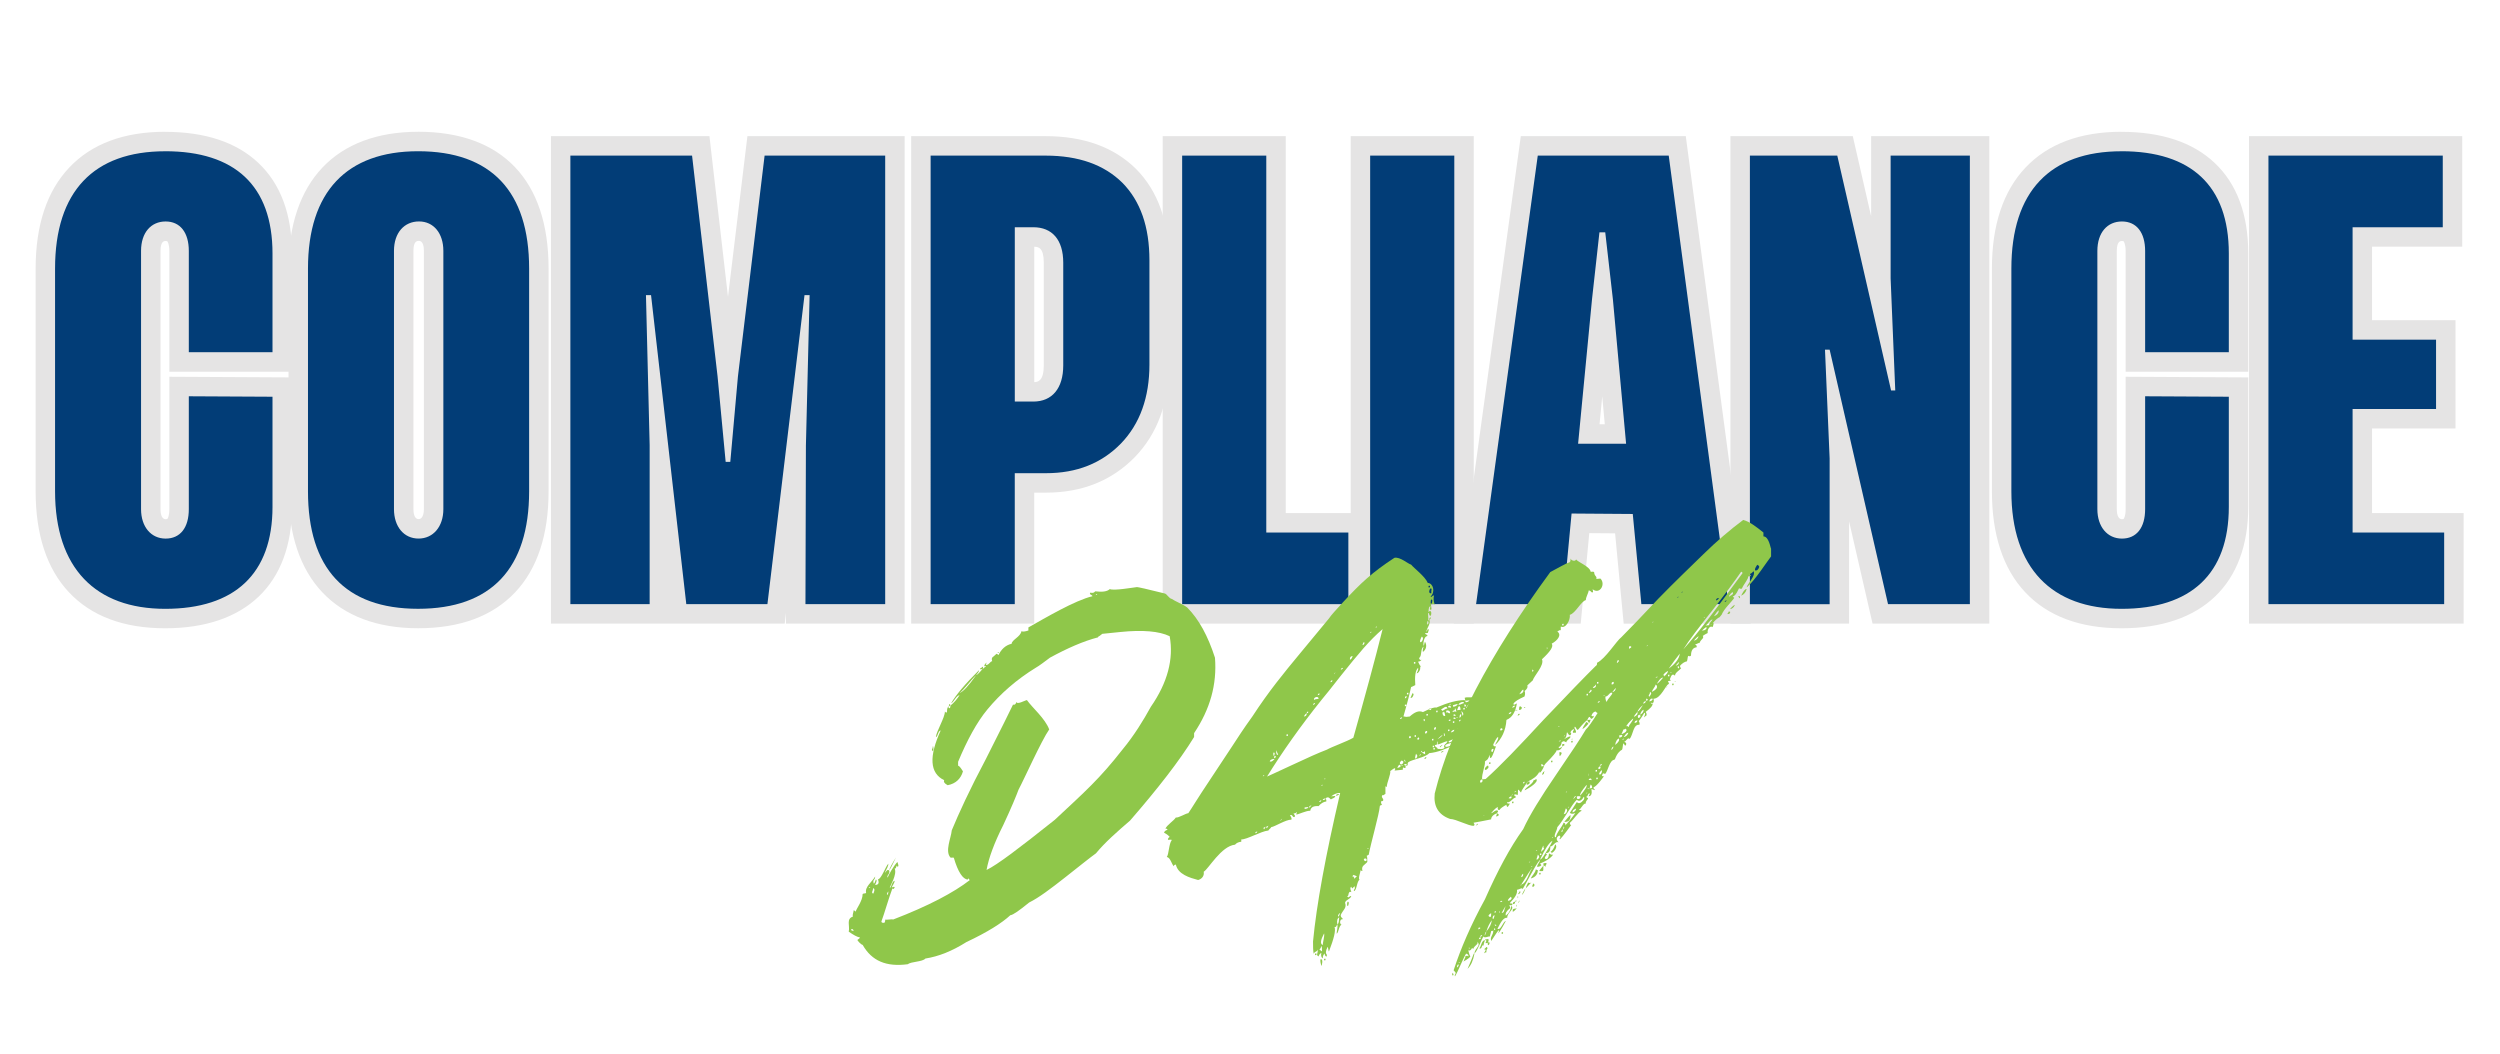
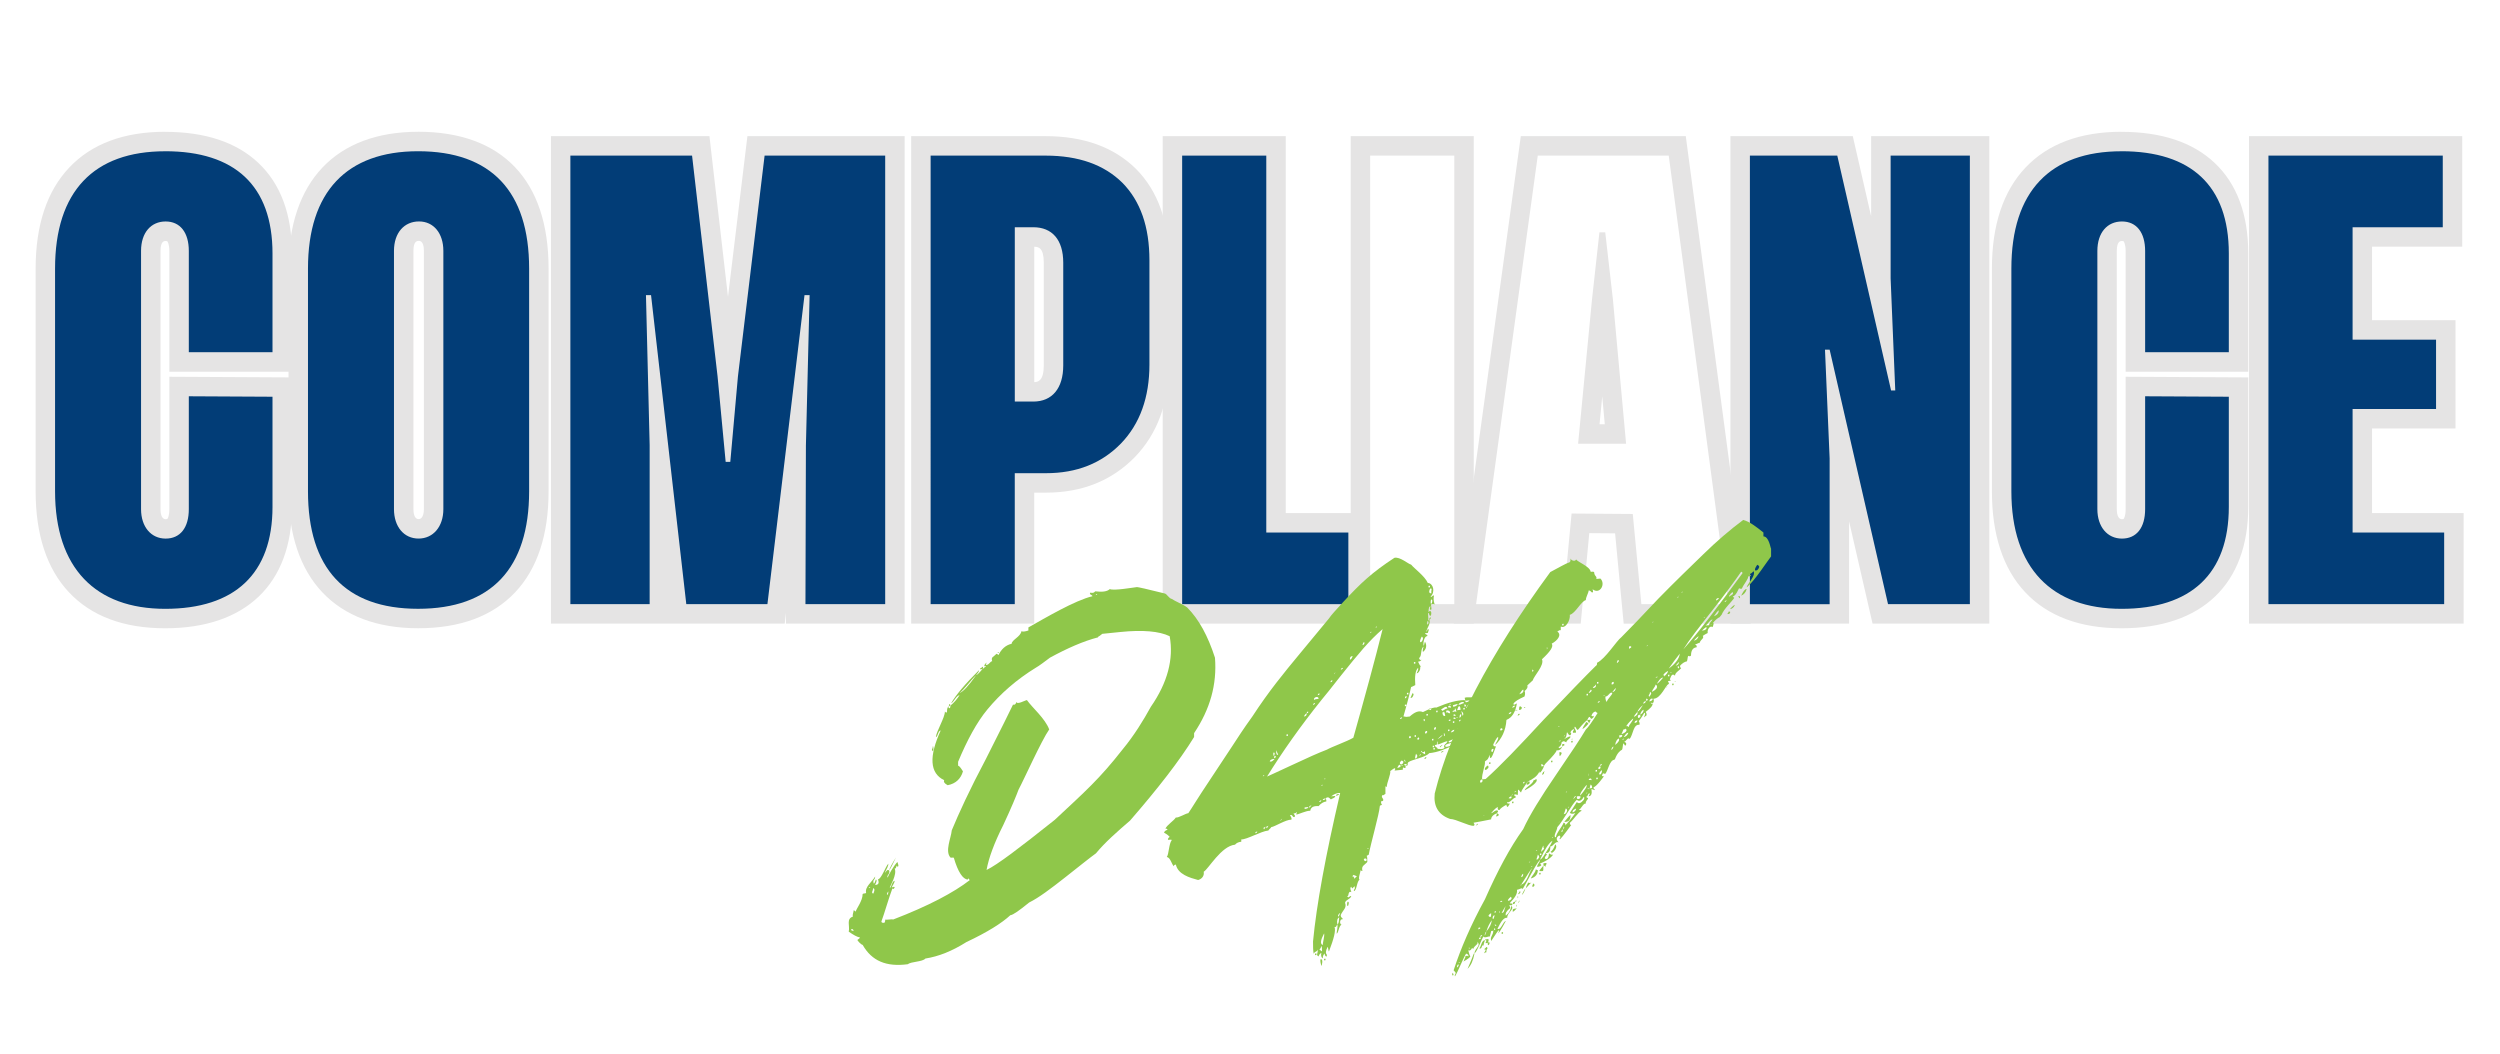
<svg xmlns="http://www.w3.org/2000/svg" id="Camada_1" data-name="Camada 1" viewBox="0 0 770.99 325.16">
  <defs>
    <style>
      .cls-1 {
        fill: #e5e4e4;
      }

      .cls-2 {
        fill: #8fc74a;
      }

      .cls-3 {
        fill: #023d77;
      }
    </style>
  </defs>
  <g>
    <g>
      <path class="cls-3" d="M50.94,190.75c-23.83,0-36.96-13.94-36.96-39.24v-68.7c0-25.26,13.12-39.17,36.96-39.17s36.1,12.26,36.1,34.53v33.45h-31.81v-34.24c0-2.77-.72-6.08-4.15-6.08-4.13,0-4.58,4.25-4.58,6.08v79.64c0,2.94,1.2,6.08,4.58,6.08,2.75,0,4.15-2.05,4.15-6.08v-37.83l31.81.18v36.94c0,22.22-12.82,34.45-36.1,34.45Z" />
      <path class="cls-1" d="M50.94,46.64c21.45,0,33.1,10.58,33.1,31.53v30.45h-25.81v-31.24c0-5.65-2.65-9.08-7.15-9.08s-7.58,3.43-7.58,9.08v79.64c0,5.43,3.07,9.08,7.58,9.08s7.15-3.36,7.15-9.08v-34.81l25.81.14v33.96c0,20.66-11.65,31.45-33.1,31.45s-33.96-12.51-33.96-36.24v-68.7c0-23.81,11.94-36.17,33.96-36.17M50.94,40.64c-12.71,0-22.67,3.71-29.59,11.04-6.88,7.27-10.36,17.75-10.36,31.14v68.7c0,13.38,3.45,23.86,10.26,31.12,6.91,7.38,16.9,11.12,29.69,11.12,24.85,0,39.1-13.65,39.1-37.45v-39.92l-5.97-.03-25.81-.14-6.03-.03v40.85c0,2.07-.5,2.9-.64,3.01,0,0,0,0,0,0,0,0-.14.07-.51.07-1.42,0-1.58-2.15-1.58-3.08v-79.64c0-3.08,1.19-3.08,1.58-3.08.31,0,.46.05.49.07.13.1.66.94.66,3.01v37.24h37.81v-36.45c0-12.08-3.5-21.5-10.4-27.99-6.73-6.33-16.38-9.54-28.7-9.54h0Z" />
    </g>
    <g>
      <path class="cls-3" d="M128.94,190.75c-23.83,0-36.96-13.94-36.96-39.24v-68.7c0-25.26,13.12-39.17,36.96-39.17s37.24,13.55,37.24,39.17v68.7c0,25.31-13.23,39.24-37.24,39.24ZM129.22,71.3c-4.26,0-4.72,4.25-4.72,6.08v79.64c0,2.94,1.2,6.08,4.58,6.08,2.82,0,4.65-2.39,4.65-6.08v-79.64c0-2.94-1.18-6.08-4.51-6.08Z" />
      <path class="cls-1" d="M128.94,46.64c22.52,0,34.24,12.37,34.24,36.17v68.7c0,23.81-11.72,36.24-34.24,36.24s-33.96-12.51-33.96-36.24v-68.7c0-23.66,11.94-36.17,33.96-36.17M129.08,166.09c4.5,0,7.65-3.65,7.65-9.08v-79.64c0-5.43-3-9.08-7.51-9.08s-7.72,3.43-7.72,9.08v79.64c0,5.43,3.07,9.08,7.58,9.08M128.94,40.64c-25.39,0-39.96,15.37-39.96,42.17v68.7c0,26.85,14.56,42.24,39.96,42.24,12.92,0,22.99-3.73,29.93-11.08,6.84-7.25,10.31-17.73,10.31-31.17v-68.7c0-27.2-14.29-42.17-40.24-42.17h0ZM129.08,160.09c-1.42,0-1.58-2.15-1.58-3.08v-79.64c0-3.08,1.16-3.08,1.72-3.08,1.31,0,1.51,1.93,1.51,3.08v79.64c0,.72-.12,3.08-1.65,3.08h0Z" />
    </g>
    <g>
      <polygon class="cls-3" points="245.39 189.32 245.54 137.63 239.33 189.32 208.98 189.32 203.36 140.05 203.36 189.32 172.91 189.32 172.91 44.99 216.11 44.99 224.28 115.71 224.45 117.49 224.61 115.78 233.16 44.99 275.99 44.99 275.99 189.32 245.39 189.32" />
      <path class="cls-1" d="M272.99,47.99v138.33h-24.59l.14-48.9,1.14-46.4h-1.57l-11.44,95.29h-25.02l-10.87-95.29h-1.57l1.14,46.25v49.04h-24.45V47.99h37.53l7.86,68.06,2.5,26.38h1.43l2.36-26.38,8.22-68.06h37.17M278.99,41.99h-48.49l-.64,5.28-5.35,44.27-5.11-44.24-.61-5.31h-48.88v150.33h72.09l.39-3.28v3.28s6.01,0,6.01,0h30.59V41.99h0Z" />
    </g>
    <g>
      <path class="cls-3" d="M284.01,189.32V44.99h38.46c10.9,0,19.57,3.11,25.77,9.23,6.15,6.23,9.26,15,9.26,26.08v32.1c0,10.93-3.24,19.83-9.63,26.46-6.53,6.68-15.02,10.07-25.25,10.07h-6.65v40.39h-31.95ZM318.68,120.84c4.13,0,6.22-2.74,6.22-8.15v-31.67c0-7.94-4.68-7.94-6.22-7.94h-2.72v47.76h2.72Z" />
      <path class="cls-1" d="M322.46,47.99c10.15,0,18.02,2.79,23.66,8.36,5.58,5.65,8.36,13.58,8.36,23.95v32.1c0,10.15-2.93,18.3-8.79,24.38-5.93,6.08-13.58,9.15-23.09,9.15h-9.65v40.39h-25.95V47.99h35.46M312.96,123.84h5.72c5.79,0,9.22-4.07,9.22-11.15v-31.67c0-7.08-3.43-10.94-9.22-10.94h-5.72v53.76M322.46,41.99h-41.46v150.33h37.95v-40.39h3.65c11.07,0,20.28-3.69,27.38-10.96,6.98-7.23,10.5-16.83,10.5-28.57v-32.1c0-11.9-3.4-21.38-10.09-28.16l-.03-.03-.03-.03c-6.78-6.7-16.16-10.09-27.88-10.09h0ZM318.96,117.84v-41.75c1.32.02,2.94.33,2.94,4.94v31.67c0,4.75-1.78,5.12-2.94,5.15h0Z" />
    </g>
    <g>
      <polygon class="cls-3" points="361.57 189.32 361.57 44.99 393.52 44.99 393.52 161.23 418.83 161.23 418.83 189.32 361.57 189.32" />
      <path class="cls-1" d="M390.52,47.99v116.24h25.31v22.09h-51.26V47.99h25.95M396.52,41.99h-37.95v150.33h63.26v-34.09h-25.31V41.99h0Z" />
    </g>
    <g>
-       <rect class="cls-3" x="419.55" y="44.99" width="31.95" height="144.33" />
      <path class="cls-1" d="M448.5,47.99v138.33h-25.95V47.99h25.95M454.5,41.99h-37.95v150.33h37.95V41.99h0Z" />
    </g>
    <g>
-       <path class="cls-3" d="M503.47,189.32l-2.65-27.83-13.42-.1-2.64,27.93h-32.98l19.84-144.33h45.63l19.24,144.33h-33.03ZM498.19,133.85l-3.77-41.26-.23-2.04-.23,2.1-3.97,41.21h8.21Z" />
      <path class="cls-1" d="M514.63,47.99l18.44,138.33h-26.88l-2.65-27.81-18.87-.14-2.64,27.95h-26.81l19.02-138.33h40.39M486.68,136.85h14.8l-4.07-44.54-2.36-20.66h-1.79l-2.29,20.66-4.29,44.54M519.89,41.99h-50.88l-.71,5.18-19.02,138.33-.94,6.82h39.15l.51-5.43,2.13-22.47,7.96.06,2.13,22.42.52,5.43h39.19l-.91-6.79-18.44-138.33-.69-5.21h0ZM493.29,130.85l.83-8.62.79,8.62h-1.62Z" />
    </g>
    <g>
      <polygon class="cls-3" points="579.87 189.32 566.88 132.72 567.25 141.36 567.25 189.32 536.66 189.32 536.66 44.99 569 44.99 580.42 94.86 580.05 85.88 580.05 44.99 610.5 44.99 610.5 189.32 579.87 189.32" />
      <path class="cls-1" d="M607.5,47.99v138.33h-25.24l-18.01-78.49h-1.43l1.43,33.53v44.97h-24.59V47.99h26.95l16.59,72.42h1.29l-1.43-34.53v-37.89h24.45M613.5,41.99h-36.45v24.72l-4.59-20.06-1.07-4.66h-37.73v150.33h36.59v-31.53l6.17,26.87,1.07,4.66h36.01V41.99h0Z" />
    </g>
    <g>
      <path class="cls-3" d="M654.26,190.75c-23.83,0-36.96-13.94-36.96-39.24v-68.7c0-25.26,13.12-39.17,36.96-39.17s36.1,12.26,36.1,34.53v33.45h-31.81v-34.24c0-2.77-.72-6.08-4.15-6.08-4.13,0-4.58,4.25-4.58,6.08v79.64c0,2.94,1.2,6.08,4.58,6.08,2.75,0,4.15-2.05,4.15-6.08v-37.83l31.81.18v36.94c0,22.22-12.82,34.45-36.1,34.45Z" />
      <path class="cls-1" d="M654.26,46.64c21.45,0,33.1,10.58,33.1,31.53v30.45h-25.81v-31.24c0-5.65-2.64-9.08-7.15-9.08s-7.58,3.43-7.58,9.08v79.64c0,5.43,3.07,9.08,7.58,9.08s7.15-3.36,7.15-9.08v-34.81l25.81.14v33.96c0,20.66-11.65,31.45-33.1,31.45s-33.96-12.51-33.96-36.24v-68.7c0-23.81,11.94-36.17,33.96-36.17M654.26,40.64c-12.71,0-22.67,3.71-29.6,11.04-6.88,7.27-10.36,17.75-10.36,31.14v68.7c0,13.38,3.45,23.86,10.26,31.12,6.91,7.38,16.9,11.12,29.69,11.12,24.85,0,39.1-13.65,39.1-37.45v-39.92l-5.97-.03-25.81-.14-6.03-.03v40.85c0,2.07-.5,2.9-.64,3.01,0,0,0,0,0,0,0,0-.14.07-.51.07-1.42,0-1.58-2.15-1.58-3.08v-79.64c0-3.08,1.19-3.08,1.58-3.08.31,0,.46.05.49.07.13.1.66.94.66,3.01v37.24h37.81v-36.45c0-12.08-3.5-21.5-10.4-27.99-6.73-6.33-16.38-9.54-28.7-9.54h0Z" />
    </g>
    <g>
      <polygon class="cls-3" points="696.58 189.32 696.58 44.99 756.34 44.99 756.34 73.08 728.53 73.08 728.53 101.76 754.27 101.76 754.27 129.13 728.53 129.13 728.53 161.23 756.77 161.23 756.77 189.32 696.58 189.32" />
      <path class="cls-1" d="M753.34,47.99v22.09h-27.81v34.67h25.74v21.38h-25.74v38.1h28.24v22.09h-54.19V47.99h53.76M759.34,41.99h-65.76v150.33h66.19v-34.09h-28.24v-26.1h25.74v-33.38h-25.74v-22.67h27.81v-34.09h0Z" />
    </g>
  </g>
  <g>
    <path class="cls-2" d="M273.96,269.68c-.21.26-.43.76-.21.97.21-.74,1.93-3.76,3.01-4.82.21.69.43,1.15.21,1.41-.43.04-.64-.17-.43-.43-.21.02,0,1.19-.64,1.02.86,1.81-1.5,5.62-1.5,5.86.43.43.64-1.97,1.5-2.05,0,.71-.86,1.75-.86,1.99l.43-.04c.21-.26.43-.04.43.19-.43.52-.64.54-.64.07-1.07,2.72-2.58,8.11-3.44,10.33,0,.24.21.45.64.41.64.17.43-1,.64-1.02.21.21,1.72-.17,2.36,0,10.95-4.21,18.68-8.32,23.62-12.15l-.21-.22q-.21-.22-.21-.45,0,.24-.21.5c-1.5-.08-3.01-2.31-4.29-6.69-.21-.22-.86.09-1.07-.13-1.72-1.96.21-5.97.43-8.36,2.15-5.21,5.58-12.69,10.52-21.99,4.72-9.28,7.51-15.03,8.37-16.78.43.2.86-.09,1.07-.82.21.93,2.58-.5,3.22-.57,1.72,2.44,5.58,5.61,6.87,9.05-2.36,3.33-7.94,15.79-9.45,18.55-.64,1.73-2.15,5.45-4.72,10.94-2.79,5.51-4.51,10.21-5.15,13.84,3.22-1.52,10.09-6.73,21.04-15.46,9.45-8.81,13.74-12.57,20.83-21.61,3.65-4.41,6.44-8.98,8.8-13.26,5.15-7.42,7.08-14.75,5.8-21.75-3.22-1.57-8.37-2-15.24-1.3l-5.58.57c-.21.26-.43.28-.64.54-.43.28-.64.3-.64.54-4.51,1.17-9.45,3.34-14.81,6.26-1.07.82-3.65,2.75-4.29,3.05-6.01,3.7-10.95,8.01-15.03,12.94-3.22,3.89-6.23,9.43-9.02,16.13v1.19c.64.17,1.29,1.53,1.5,1.75-.64,2.21-2.15,3.79-4.72,4.28-1.07-.6-1.29-1.06-1.07-1.55-4.51-2.16-4.72-7.36-1.07-15.34-.86.09-.86,1.99-1.5,2.05.21-1.92,2.79-5.99,2.79-7.89l.21.22q.21.22.43-.04c0-1.19.21-1.69.64-1.73-.21.26-.21.5,0,.47.21.22.43-.04.43-.76,1.07-.82,1.93-1.86,2.79-3.14-.86-.15-1.93,2.34-2.58,2.4,1.5-2.53,4.29-5.9,8.59-10.15,0,.71-.86,1.28-.86,1.51-1.5,1.34-3.65,4.41-5.15,5.52,1.07-.35,2.79-2.19,5.15-5.52.21-.02.86-.56,1.93-1.86.21-.02.86-.8,1.07-.82,0-.24-.43-.19-.43.04-.21-.22,0-.71.64-1.25q0,.24-.21.5v.24c.86.15,1.29-1.08,1.93-1.15-.43-1.38.43-1.23,1.29-2.27q.21-.02.43.19l.21.21c.86-1.75,2.15-3.07,4.08-3.5,0-1.19,2.79-2.19,3.01-3.87.43.19,1.07.13,2.15-.22v-.95c5.15-2.9,14.38-8.36,19.75-9.62,0-.24-.21-.21-.43-.43-.43-.19-.43-.43-.21-.69.64.17,1.07.13,1.5-.39,2.15.26,3.65.1,4.51-.7,1.07.6,7.3-.5,8.37-.61.21-.02,3.22.62,8.59,1.98.64.17,1.29,1.53,2.15,1.68.86.63,3.65,1.77,4.72,2.61,3.65,3.67,6.44,8.85,8.59,15.53.64,8.26-1.5,15.84-6.44,23.24v1.19c-4.51,7.35-11.16,15.88-19.75,25.78-4.08,3.51-7.73,6.73-10.52,10.1-1.93,1.39-4.94,3.83-9.45,7.38-4.51,3.55-8.16,6.3-11.16,7.79-3.01,2.45-4.94,3.83-5.8,3.92-2.58,2.4-7.08,5.24-13.53,8.27-4.51,2.84-8.59,4.44-12.67,5.09-.86,1.04-4.51.93-5.37,1.74-6.66.91-11.16-1-13.96-5.95-.64-.17-1.29-1.06-1.5-1.27-.21-.22,0-.48.21-.5.21-.26.43-.28.43-.52-.86-.15-1.93-.75-3.44-1.79.43-1.71-.86-3.96,1.29-4.65-.21-.69.21-1.21.21-1.92q.21-.02.43.19l.21.22c.21-.97,2.15-3.31,2.15-5.45.21-.26.86-.09,1.07-.35-.43-1.86,1.72-3.27,2.79-5.04,0,1.19-.86.8-.43,2.18.21-.02.43-.52.64-1.25.64.17-.21,1.45-.21,1.69,1.07-.11,1.29-.61.86-1.75,1.07-.11,2.36-4.04,3.22-4.85,0,.71-.43,1.47-1.07,2.72.21.22.64-1.25,1.29-.61.21.45,0,.95-.21,1.21ZM263.22,287.17c0-.48-.21-.69-.64-.65-.21.26,0,.48.21.45l.43.19ZM267.94,273.86c.21-.02.43-.04.43-.28-.21.02-.43.04-.43.28ZM269.23,273.96c0,.24,0,.48-.21.97-.21.26,0,.48.21.69.21-.02.86-1.75,0-1.67ZM273.53,275.9c.21.22.43-.28.43-1-.21.26-.43.52-.43,1ZM276.32,264.44c-1.07,2.25-1.72,3.5-2.15,4.02.21-.74.86-1.99,2.15-4.02ZM287.7,231.67c-.21-.22-.43-.43-.21-.69.21-.5.21-.73.21-.97.21.22.21,1.41,0,1.66ZM292.63,217.85c0-.24,0-.48.21-.74.21-.02.21.22.21.45-.21.02-.21.26-.43.28ZM302.94,206.34l-.64.07c-.21-.21,0-.24.43-.52q.21-.26.43-.28v.48l-.21.26ZM308.09,201.06c0,.24-.21.26-.43.28,0-.24.21-.26.43-.28ZM337.94,183.52c.21-.02.43-.04.43-.28-.21.02-.43.04-.43.28Z" />
    <path class="cls-2" d="M440.77,191.12c.64,1.12-.86,2.7-.86,3.65q.21-.02.21-.26l.21-.5c.64-.07,0,.95,0,1.19l-.86.09c0,.24.21.22.43.43.21-.02.43.2.21.45-.86.09-1.29,2.03-1.07,2.96.21-.02.21-.97.43-1.23.64,1.12.43,2.33-.64,3.16-.21-.69.21-1.45.21-1.69-1.07.82-.43,2.66-1.29,3.46-.21.26,0,.48.21.69l.43-.04c-.21.26-.43.52-1.07.58.43.91.64,1.36.86,1.34-.21.26-.21.5-.21.97-.21.73-.64,1.25-1.07,1.3,0-.24.64-1.02.43-1.71-.86.8-1.07,2.72-.86,5.32-.64.3-1.07.58-1.29.61-.21.97-.86,3.89-2.36,9.04l.86.15,1.07-.11c1.5-1.34,2.79-1.95,4.08-1.37,2.36-1.19,3.65-1.56,4.08-1.37,3.65-1.56,6.44-2.32,8.8-2.32q0,.24.21.21c0,.24,0,.48.21.45.64-.07.86-.33,1.07-.58l-1.29.13c0-.24-.21-.69-.21-.93.86-.33,1.72.06,2.79-.28.21.69-.64.3-.64,1.02,1.07-.11,2.36-.48,3.87-.87,0-.24-.21-.69-.21-.93.86.15,1.07,1.79.43,2.1-2.58-.93-4.51-.25-5.8,2.02.21.22.43.19.64-.3.21-.26.43-.52.64-.54v.71c.21-.02.21-1.21.86-1.04v.24q-.21.26-.21.5c1.07-.11,6.44-2.08,7.08-1.2-.64.3-3.43.59-4.29,1.39,0,.71.64-.07.86-.09,0,.71-.21,1.21-.86,1.99.21.22.86-.09,2.15-.46q-.21-.22-.21-.45c0-.24-.21-.45-.43-.43,0-.71,1.29.11,1.29-.84.21.69-1.07,3.44.43,3.28v-.24c0-.24,0-.47.64-.54,0,.24.21.45.43.43,0-.24-.21-.45-.43-.43,0-.24.21-.26.64-.3,0-.24-.21-.93,0-1.19.64.65,1.07.84,1.07.13.21-.02.43.19.43.91.86-.09,2.36-.72,3.01-.54-.64.78-3.22,1.04-3.87,2.06q0-.24.21-.26l.21-.5c-.86.09-4.29,1.63-5.15,1.71v.95c3.65-.85,5.58-1.28,5.8-1.07,1.07-.11,1.29-1.32,2.36-.95-.86,1.28-5.58,1.52-6.44,3.27-1.29.13-3.22,1.28-4.08.42-.21.26-.21.5-.43.76s-.21.5-.43.52c-1.5.15-4.08.89-7.3,2.41,0,.95,1.07-.11,1.72-.17-.21.97-2.79.76-2.79,1.71.21.69,2.15-.46,3.01-.54-2.79,1.47-5.37,2.45-7.94,2.71-1.07,1.3-5.37,1.97-6.44,2.79q-.21.26-.21.5.21.69-.64.54c0-.24.43-.28.43-.52l-.86.09c0,.24.21.45.43.43v.71c-.43.04-.64.07-.64-.17-.21.02-.21.26-.21.74l-2.58.26.21-.26v-.48c-.64.07-1.29.85-1.5.87.21.93-1.07,3.67-1.07,4.86l-.21.02-.21-.21v2.38l-.43.28q-.21.26-.43.04c-.64.78.21.93.21,1.64l-.21.26-.43.04c-.21.74.21.93.21,1.17-.21.02-.43.04-.64.3-.21,2.64-2.79,11.46-3.44,15.09l-.21.02q-.21.26-.43.28c.21.22.21.93.21,1.88-.86,1.04-1.93,1.15-1.5,2.77l-.21.02q-.21-.22-.43-.19c.21.22-.86,2.7-.21,2.88-.86.32-.86,3.18-1.72,3.5-.21-.22,0-.48.21-.74v-.71c-.21.02-.43.28-.64.54q-.21.26-.43-.43c-.64.3,0,1.43,0,1.66-.43-.19-.64-.17-.86.56,0,.48-.21.73-.43.76.21.22.43.43.64.17.21-.26.43-.28.64-.3-.21.97-1.72,1.13-1.93,2.1.64,1.6-.64,2.21-1.29,3.7-.21.74.64,1.12.64,1.36-1.07-.13-1.07,1.54-.43,1.71-.86.33-.86,2.46-1.5,2.77,0-.95.43-1.94.21-2.87.64-.3.43-1.95.64-2.21-.64.3-.86,1.04-.64,2.21-.21.02-.21.97-.86.8.43,1.14-.21,3.59-1.72,7.54-.21.02-.21-1.41-.43-1.38-.64,1.25-.64,1.97-.21,2.4,0,.71-.21.74-.64.07v-.47c-.43.28-.64.78-.64,1.49-.43-.19-.64-.89-.43-1.62-.21.02-.64.3-.86,1.04-.86-.39-.21-.93-.21-2.12-.21.73-1.07.58-1.29,1.32-.21-.93-.21-2.59-.21-3.78,1.07-11.28,3.87-26.54,8.37-45.78-.64-.17-1.72.18-2.79,1l1.29-.13c0,.71-1.29.84-1.29,1.08-.21.02-.64-.88-1.29-.58-.64.07,0,.95-.21,1.21-.86.09-1.72.65-2.36,1.43-1.5-.08-2.36.24-2.58,1.45-1.07-.13-3.44,1.06-4.29,1.15v-.24q.21-.26.21-.5c-.21.02-.43.52-1.07.35,0,.24.86.86.21,1.17-.64.07-.43-.91-1.29-.58,0,.24.64.65.43,1.38-1.72-.06-5.15,2.19-6.23,2.3,0,.24-.86.8-.86,1.04-2.36.24-6.66,2.82-8.37,2.75v.71c-.86.09-1.5.39-1.93.91-4.29.44-8.16,7.49-9.66,8.35.21,1.17-.43,2.18-1.72,2.55-2.58-.69-6.23-1.74-6.87-4.77-.43.04-.64.3-.64.54-.64-.65-1.07-2.74-2.15-2.87.64-.78.64-4.11,1.5-5.15,0-.24-.21-.21-.64-.17l-.43.04c-.21-.22,0-.48.21-.73q.21-.02.21-.26c-.21-.21-.64-.65-1.72-1.25.21-.5.64-.78,1.07-.82,0-.24-.21-.45-.64-.41.64-1.25,2.58-2.4,3.22-3.42.86.15,3-1.26,3.86-1.34,1.07-1.54,3.01-4.82,6.44-9.93,3.22-4.84,5.58-8.41,7.08-10.71s3.44-5.34,6.23-9.19c5.15-7.89,9.66-13.35,14.6-19.32l9.02-10.9c.64-1.02,2.15-2.6,4.29-4.96,5.58-6.04,9.02-9.24,15.89-13.74,1.72-.41,4.29,1.94,5.15,2.09.86,1.1,4.29,3.6,5.15,5.66,1.72.06,2.36,2.85.86,4.19q.21.22.43-.04c.21-.26.43-.28.64-.3-.21.74-.21,1.69.21,2.83-.21-.22-.43-.19-1.07-.13-.21.26.21,1.4,0,1.66-.64.3-.43-.67-.21-.93-.43-.19-.64.54-.64,1.73.43-.52.64-.54.86.15,0,.24,0,.71-.21.97-.21.02-.43-.19-.43-.43s0-.24-.21-.45c-.43.04.21,1.64-.21,2.4q.21-.02.21-.26l.21-.02ZM387.74,256.43c-.43.04-.64.3-.64.54.43-.04.64-.3.64-.54ZM389.46,239.38c.21-.02.43-.04.43-.28-.21.02-.43.04-.43.28ZM389.68,255.28c0,.24,0,.48.21.45.21-.26.21-.5.43-.76l-.64.3ZM390.53,254.96c0,.24,0,.48.21.45.21-.26.21-.5.43-.76l-.64.3ZM417.37,227.5c3.65-12.97,6.66-23.97,9.02-33.49-4.08,3.51-7.3,7.4-13.1,14.65-2.79,3.61-4.72,5.95-5.58,6.99-6.66,8.29-12.24,16.22-16.96,23.84.64-.3,3.43-1.54,7.94-3.66s7.94-3.66,10.52-4.64c1.5-.87,6.23-2.54,8.16-3.68ZM392.25,234.81c.43-.28.64-.54.86-.8-1.07.11-1.5.39-1.5.87l.64-.07ZM392.68,232.15c0,.71,0,.95.21.93.21-.26.43-1.23-.21-.93ZM393.11,233.78l.21-.02v-.24l.21-.26c-.21.02-.21-.22-.43-.19,0,.24-.21.26-.21.5l.21.22ZM393.54,231.35c0,1.19.21,1.64.64,1.36l-.64-1.36ZM395.47,252.32c0,.24-.64.54-.64.78.21-.02.43-.28.64-.78ZM396.76,226.98l.43-.04v-.48l-.43.04v.48ZM402.13,220.97c.64-.07.86-.33.86-1.04l.43-.04v-.48c-.21.02-.43.28-.43.52-.43.28-.64.54-.86,1.04ZM402.34,249.48c.86-.09,1.29-.37,1.07-.58l-1.07.11v.47ZM403.85,248.61q-.21.26,0,.48l.64-.78-.64.3ZM405.56,216.82c-.43.04-.64.3-.64.54.43-.04.64-.3.64-.54ZM406.64,215.52c0-1.19-1.93-.28-1.29.37,0-.24.43-.28,1.29-.37ZM405.56,294.08l.43-.04v.48l-.43.04v-.48ZM406.64,214.33c.21-.02.43-.28.21-.5-.21.02-.43.28-.64.78,0-.24.21-.26.43-.28ZM407.49,246.81c-.43.04-.64.3-.64.54.43-.04.64-.3.64-.54ZM407.71,293.39c0-.24,0-1.66-.21-1.64,0,.24-.43,1-.64,1.25.21-.26.64.41.86.39ZM407.49,297.92c-.21-.93-.43-1.62-.21-2.12.86-.09.43,1.86.21,2.12ZM408.35,287.85c-1.07,2.01-1.29,3.22-.43,3.61,0-.71.64-2.92.43-3.61ZM407.49,242.3c.21-.02.43-.04.43-.28-.21.02-.43.04-.43.28ZM408.78,246.21c-.64.07-.86.33-.86.56.64-.07,1.07-.35.86-.56ZM408.78,240.26c0-.24-.43-.19-.43.04l.43-.04ZM408.35,295.7l.43-.04v.47l-.43.04v-.47ZM410.93,209.85l-.43.04c0,.24-.21.26-.21.5.43-.04.64-.3.64-.54ZM411.36,207.91c.21-.02.43-.28.43-.76q0,.24-.21.5l-.21.26ZM412,245.4c0-.24.21-.5.86-.56.21.22-.21.5-.86.56ZM413.29,281.65c-.21-.22-1.07,1.06-.43.99l.43-.99ZM414.15,205.96c-.43.04-.64.3-.64.54.43-.04.64-.3.64-.54ZM415.87,279c0,.24-.21.5-.43.28,0-.71,0-.95.21-1.21.21-.02.43.19.21.93ZM417.16,202.32c-.64.07-.86.33-.86,1.04.21.22.64-.3.86-1.04ZM417.37,270.53q0-.24.21-.26c0,.47,0,.71.21.69,0-.24.64-.54.64-.78-.21.02-.43-.19-1.07-.37q0,.24-.21.26c0,.24,0,.48.21.45ZM420.16,198.93c.43-.04.64-.3.64-.78-.21-.21-.43.04-.43.28l-.21.5ZM420.81,265.43c.21.22.43.2.64-.07.21-.73-.86-.86-.86-.15l.21.21ZM422.09,261.73c0-.24-.43-.19-.43.04l.43-.04ZM422.52,195.12c.21-.02.43-.04.43-.28-.21.02-.43.04-.43.28ZM424.24,193.52c.21-.02.43-.04.43-.28-.21.02-.43.04-.43.28ZM431.97,236.24c-.21-.69-.64-.41-1.07.58.64-.07,1.07-.35,1.07-.58ZM432.83,234.96l-.21-.22q-.21-.22-.43-.19c0,.24-.64.3-.43,1,.43.43.86.15,1.07-.58ZM432.4,221.22c-.43.04-.64.3-.64.54.43-.04.64-.3.64-.54ZM432.18,236.22c.21-.02.43-.04.43-.28-.21.02-.43.04-.43.28ZM433.04,234.23c0,.48.21.69.43.67,0-.24-.21-.45-.43-.67ZM433.69,215.14q.21-.26,0-.48c-.21.02-.43.28-.43.76l.43-.28ZM433.26,217.8l.43-.04v-.48l-.43.04v.48ZM433.9,214.17l.43-.04v-.48l-.43.04v.48ZM434.55,227.65l.43-.04c.21-.26.21-.5-.21-.69q0,.24-.21.26v.48ZM435.62,213.76c.43.19.43.43,0,1.19-.21.26-.43.28-.64.3l.64-1.49ZM436.05,204.68l.43-.04v-.48l-.43.04v.48ZM436.26,227.24l.43-.04v-.48l-.43.04v.48ZM437.12,233.1c-.21-.22-.21-.45-.43-.67,0,.24-.43,1.23-.21,1.45.21.21.43-.04.64-.78ZM437.12,228.11l.43-.04c.21-.26.21-.5-.21-.69q0,.24-.21.26v.48ZM437.98,233.01l.21-.5c-.21.02-.43.28-.43.76q0-.24.21-.26ZM438.84,197.03c0-.48-.21-.69-.43-.67,0,.24-.64,1.02-.43,1.71.43-.04.64-.3.86-1.04ZM439.48,232.14c0-.24,0-.47-.21-.45,0,.24-.21.26-.64.3,0-.24-.21-.45-.43-.43,0,.24.43.67,1.29,1.06v-.48ZM439.48,222.16c0-.24-.21-.45-.43-.43,0,.48,0,.71.21.69q0-.24.21-.26ZM439.91,233.53c0,.24-.21.5-.64.54,0-.24.21-.26.21-.5l.43-.04ZM439.48,226.2l.43-.04q0-.24.21-.26v-.48l-.43.04q0,.24-.21.26v.47ZM439.91,220.69l.43-.04v-.47l-.43.04v.47ZM440.13,191.66c0,.71,0,.95.21.93.21-.26.43-1.23-.21-.93ZM440.56,181.16l.43-.04v-.48l-.43.04v.48ZM441.2,218.42l-.21.02c-.64.3.21.93.43.19l-.21-.22ZM441.42,182.26c.21-.74,0-.95-.43-.67-.43.99-.21,1.45.43,1.38v-.71ZM440.77,191.12c0-.48.21-.73.43-.76v.48q-.21.02-.21.26l-.21.02ZM441.63,185.81c.21-.74,0-.95-.21-.93-.21.26-.21.5-.21,1.21.21.22.43-.04.43-.28ZM441.63,228.36l.43-.04v-.48l-.43.04v.48ZM441.85,230.48l.43-.04v-.48l-.43.04v.48ZM442.06,231.17l.43-.04v-.48l-.43.04v.48ZM442.28,224.97q.21.22.43-.04c.21-.5.21-.74-.21-.69q0,.24-.21.26v.48ZM443.35,231.04c.21-.26,1.5.32,2.15-.46-.64-.89.86-1.28.86-1.99-.86.09-2.36.95-3,1.02,0-.71,0-.95-.21-.93v.71c0,.24-.21.5-.64.3,0,.95.86.62.86,1.34ZM442.92,219.67l.43-.04v-.48l-.43.04v.48ZM444.85,226.61c-1.07.82-1.5,1.34-1.5,1.34,1.07-.58,1.5-1.1,1.5-1.34ZM444.21,230.48q-.43-.19.21-.5.21-.26.43-.28c0,.24-.64.54-.64.78ZM444.42,218.81l.21.21.21.22c.86-.56,1.29-.85,1.5-.63,0-.71-.43-.91-1.5-.08l-.43.28ZM444.42,232.12c0-.24.21-.5.86-.56-.21.26-.64.54-.86.56ZM445.71,220.81c0-.24-.21-1.17-.43-1.38,0,.24-.21.26-.43.28,0,.71.21,1.17.86,1.1ZM445.28,226.09c0,.71,0,.95.21.93.21-.26,0-.95-.21-.93ZM446.57,219.78c.21.21.43.19.64.17,0-.71-.43-.91-1.07-.84-.21.26-.21.5,0,.71q.21-.26.43-.04ZM447.43,218.26c.21-.73-.86-.86-.86-.15.21-.02.64.17.86.15ZM446.57,225.48l.43-.04v-.47l-.43.04v.47ZM446.78,222.13q0,.24.21.22t.43-.28c0-.24-.64-.17-.64.07ZM447,217.35c.21-.02.43-.04.43-.28-.21.02-.43.04-.43.28ZM448.5,225.05c-.43.04-.86.33-1.07.82.64-.07,1.07-.35,1.07-.82ZM449.14,219.51c0-.24-.21-.93-.43-1.14,0,.71-.21.73-.43.76-.21.02-.43.28-.21.5.21-.26.64-.3,1.07-.11ZM448.29,217.94c.64-.07,1.07-.35,1.29-.84-.64.07-1.29.37-1.5.39,0,.24,0,.48.21.45ZM448.07,222.95l.43-.04v-.48l-.43.04v.48ZM448.29,220.79l.64-.07c0-.24-.21-.45-.64-.41v.48ZM448.29,221.74l.64-.07c0-.24-.21-.45-.64-.41v.48ZM454.3,227.78c-.86.56-2.58,1.21-5.15,1.71-.21-.69.21-.97.21-1.21.64-.3.43.91.64.89.21-.26.86-1.28,1.07-1.54.21.45.64.17,1.29-.61.21.22.21.45,0,.95l-.21.26c.64.17,1.07-.11,1.29-.84.21.22.64.41.86.39ZM449.57,221.37c0-.24-.43-.19-.43.04l.43-.04ZM450,224.42c0,.24-.86.09-.64.78.43-.04.64-.3.64-.78ZM450.43,218.91c0-.71-.21-1.17-.43-1.14-.21.02-.43.52-.64,1.25l1.07-.11ZM451.51,216.9c0-.95-1.72-.06-1.72.41.64.17,1.5-.63,1.72-.41ZM450.65,220.31c-.64-.17-.43.99-.64,1.02.43-.04.64-.3.64-1.02ZM450,222.04c0,.24,0,.48.21.45,0-.24.43-.28.43-.52l-.64.07ZM450.65,219.36c.21.21.21,1.64.86,1.58-.21-1.17-.64-1.6-.86-1.58ZM451.29,218.82l.43-.04v-.48l-.43.04v.48ZM451.72,217.11c-.21.73-.21.97.43.67,0-.24-.21-.45-.43-.67ZM452.37,224.41c.64.65,1.07.13.86-.8-.21.26-.64.78-.86.8ZM457.09,219.18c-.21-.69-.64-1.12-.86-1.34-.21.26-.64.3-1.29.37-1.5.39-2.36.95-2.36,1.43,0,.24,0,.48.21.69l.64-.78c.21.21.43.19.64-.07,1.07-1.06,2.15-1.17,3.01-.31ZM452.58,221.54c.43-.04.64-.3.64-.54-.43.04-.64.3-.64.54ZM453.01,226.73c.21-.02.43.19.43.67-.21.02-.43-.19-.43-.67ZM453.65,219.05c.21-.02.43.19.43.43-.21.02-.43-.19-.43-.43ZM454.73,219.9c0,.24-1.07.58-.86,1.28.64-.07,1.5-1.1.86-1.28ZM454.94,222.25c.21-.02.43-.28.21-.5-.21.02-.43.28-.64.78,0-.24.21-.26.43-.28ZM456.87,222.77c-.64-.65-1.5-.08-1.5.63.21.69,1.5.09,1.5-.63ZM455.59,219.09c0,.71.86,1.34,1.07,1.08-.21.02-.43-.91-1.07-1.08ZM455.8,227.39c.64-.3,1.5-.87,3.01-1.26-.21.73-1.29,1.08-3.01,1.26ZM456.23,214.28c0-.24.43-.52,1.07-.58-.21.26-.43.52-1.07.58ZM457.09,223.93c-.21.26-.21.5,0,.71.21-.02.64-.3.86-.8l-.86.09ZM457.3,221.06l.43-.04v-.47l-.43.04v.47ZM457.73,219.35v-.48q.21-.02.21-.26c.21-.02.21.21-.21.73ZM458.59,214.98c.21-.26,1.5-.63,3.65-.85-.43.28-1.72.65-3.65.85ZM459.45,224.17c1.93-.91,3-1.26,3.22-.57-.64.07-2.15.69-3.22.57ZM460.09,220.06c-.21-.22.21-.74.86-1.04.21.69-.86.8-.86,1.04ZM461.81,216.56c0,.71.21.93.43.91-.21.74-1.29.84-1.5,1.1-.64-.65,0-1.43.86-1.28-.64-1.12.64-2.21,1.5-1.58l-1.29.84ZM463.1,217.38c.43-.04.64.17.64.41l-.64.07v-.48ZM463.74,213.98l-.43.28c-.21.02,0-.24.43-.76q.21.22,0,.48ZM464.17,215.61c-.21.26-.43.28-.64.3,0-.24.21-.5.86-.56.21-.26.43-.28.64-.3,0,.24-.21.5-.86.56ZM465.68,215.45c0-.24.21-.5.64-.54,0,.24-.21.5-.64.54ZM466.54,214.65c.43-.04.64.17.64.41l-.64.07v-.48ZM467.18,219.1c.21-.26.64-.3.86.15-.21-.22-.43-.19-.86-.15ZM468.04,214.26l.43-.04c0,.24-.21.5-.64.54l.21-.26v-.24ZM468.68,220.14c0,.24-.21.5-.64.54,0-.24.21-.26.21-.5l.43-.04ZM468.47,218.97c0-1.19.21-1.45.86-.8,0,.48-.21.74-.86.8ZM469.76,213.85l.43-.04v.48l-.43.04v-.48ZM470.4,218.06c0,.24-.21.26-.43.28,0-.24.21-.26.43-.28Z" />
    <path class="cls-2" d="M527.94,192.47l-.43.04c.21.22.43-.04.64-.3.43-.28.43.19,0,1.19-.86-.63-1.72.89-1.5,1.82-.64.3-1.07.58-1.5.87.43.91-.43.76-1.07,2.25-.21-.21-.64.3-1.29.37,0,.24.64.17.43.91-1.07.11-1.72.89-1.72,2.55-.21.26-.43.28-.86.09-.21.26-.21,1.45-.43,1.71-.64.07-1.5.63-2.15,1.41.21.45.21.69.43.67-.64.78-1.93,1.38-1.93,2.34-.64-.65-1.07-.37-1.5.87-.21.26,0,.48.21.45,0,.24-.21.26-.86.33,0,.24.43.67.21.93-.86.09-2.36,4.52-4.72,4.52.21.45.21.93-.21,1.45,0-.24-.21-.22-.64-.17.21.22.43.43.64.17,0,.71-.64,1.49-2.15,2.59,0,.24.43.43.21,1.17-.21.02-.43.28-.64.54-.21-.22.64-1.25,0-1.43-.86,1.51-1.5,2.29-1.72,2.55,0,.24.43.43.21,1.17-1.93-.28-1.93,3.05-3.01,4.35-.64-.65-1.07.82-1.72.89.64.17.86.63.43,1.14-.21.26-.43-.67-.64-.65-.21.26-.21,1.69-.43,1.95-.64.3-1.5,1.1-2.15,2.83l-.21.26c-1.5.15-1.93,3.29-2.79,4.33l-.21.02c-.21-.22-.64-.17-.64.07l-.21.5c.21.22.43.19.64.17-.21.26-2.15,3.07-3.22,3.42,0,.48.21.69.43.67,0,.24-.21.26-.43.04-.21.02-.43-.19-.64-.17.21,1.4,0,2.14-.86,2.23q0-.24.21-.5l.21-.26c-.21-.22-.43-.19-.64.3-.21.5-.43.76-.64.54,0,.24.86.39.64.65,0,.24-.86.8-.64,1.49-.86-.15-1.5,1.82-2.15,1.88.21.21.43.19.64.17l.21.21c-1.07.35-2.58,2.88-3.65,3.7,0,.47.21.69.43.67-.21.26-2.58,3.59-3.43,4.39-.21.02-.21-.22,0-.48s0-.47-.21-.69c-1.07.58-1.07,1.3-.21,2.16-1.07-.6-1.72,1.36-2.58,1.21,0,1.43-.43,2.18-1.5,2.05.64-1.02,1.93-3.05,2.15-3.78-1.07.58-2.36,2.62-3.86,5.86-1.72,2.08-4.51,7.83-5.37,9.1,0-.71-1.07.11-1.72.17.21,1.17-.64,2.44-2.15,4.02,0,.24.21.22.43.19.21-.02.43.19.21.45q-.21.02-.21.26c0-.24-.21-.21-.64-.17,0,.24.43.67.21.93-1.07.82-1.5,1.58-1.29,2.27,1.07-.82,1.5-1.82,1.72-3.03,1.07,1.08-1.29,2.03-1.29,3.7-1.07-.13-1.93,1.15-3.01,3.4,1.07.6,1.72-2.31,2.58-2.4-.21.26-1.5,3-2.36,3.81,0-.24.43-.76.21-.97-.21.02-.86,1.04-2.36,3.33-.43-1.38.64-1.73.64-3.16q.21-.02.21-.26c.21-.02.43-.04.43-.28l-.21-.22c-.21.02-.21.26-.21.5l-.21.26-.64.07-.43,1.71c-.21-.22-1.72.65-1.93-.04-.64.78-1.72,4.22-2.79,5.28,0-1.66,2.15-2.36.86-3.65.43.91-.86,1.04-1.29,2.27-.21-.22-.21-.45-.43-.19-.21.5-.64.78-1.07.58.21.93.43,1.62.64,1.84,0,.24-.64.78-2.15,1.64.21-.26.21-.5.43-.99.21-.26.21-.5.21-.74l.64-.07.21.22c.21-.26,0-.71-.64-.89-.86,1.28-2.58,5.73-3.43,7.01-.21-.21,0-.48.21-.97,0-.24-.21-.45-.64-.88,2.15-6.64,5.37-14.1,9.66-21.9,3.86-8.71,7.73-16,11.81-21.65,1.93-4.24,5.37-9.82,10.09-16.72,4.72-6.9,7.73-11.48,9.23-14.01.64-.54,1.93-2.34,3.65-5.13l-.21.02-.43-.43c-.64.07-1.07.58-1.29,1.32.21.21.64.17.64-.07.21.21,0,.71-.64,1.02-.43.04-.43-1.62-1.29.37-.43.28-1.29,1.08-2.79,2.9-.21.26-.43.04-.64-.41-.21-.21-.21-.45-.43-.43-.21.26,0,.71.21.93.64,1.6-.64.54-.64,1.02-.21-.22-.21-.45,0-.71q.21-.26.21-.5c-.64.07-1.5,1.1-.86,1.28-.21.97-.64.78-1.29-.34-.21.26,0,1.66-.86,1.99.21.22,1.29-.84,1.93-.67,0,.71-1.29,1.08-1.29,1.8l-.43-.2c-.21-.21-.64-.17-.86.09-.21.02-.21.26-.21.5-.21.73-.64,1.02-.86,1.04,0,.48.21.45.64.17l.43-.28c-.21.73-.86,1.28-1.72,1.13,0,.47-1.07,1.77-3.44,4.15-.21.26-.43.52-.64,1.25-.64,1.25-1.07,1.77-1.29,1.32q.21-.02.21-.26l-.21.26c-.64,1.25-1.72,2.08-3.65,2.99l-.21.26c-.21.74-1.5,2.06-1.72,3.03-.21.02-.64-.88-.86-.86-.21.26,0,.95-.21,1.69-.21.02-.43-.43-1.07-.13q0,.24.21.45c.21-.02.43.19.21.45-.86.09-1.5,1.58-2.58,1.45-.21.26.21.45.86.39-.21.26-.43.76-.64,1.02-.21.02-.43-.19-.43-.67-1.07.58-1.93,1.15-2.15,1.64-.64.07-.64-.65-.43-.91-.43.04-1.07.58-2.15,1.88.64-.07,1.5-1.34,2.15-.69,0,.24-.21.5-.43.76-1.07.35-1.72,1.13-1.72,1.84-2.79.52-4.72.96-5.37,1.02-.21.02.64.65,0,.95-1.5.15-5.37-2.07-7.3-2.11-3.65-1.29-5.15-3.99-4.72-7.84,4.94-20,16.96-42.85,35.64-68.29,2.79-1.47,4.72-2.62,5.8-2.97.21-.02.43-.28.43-.76v-.47c.21.69,1.5,1.04,1.72.3.64.89,4.29,2.18,4.51,3.82.64-.07.86-.09,1.07.13,0,.48.21.93.43,1.15.21.21.43.67.21.93l1.29-.13c1.72,1.73-.21,5.01-2.36,3.33-.21.02.43.91-.21.97-.21.02-.43-.67-1.07-.6,0,.71-.86,1.99-.86,2.94-1.5.39-3.22,4.13-4.94,4.54.21,1.64-1.29,4.41-2.79,3.61v1.19c-.21-.22-.64.07-1.07.35,1.5,1.04,0,2.85-1.72,3.74.64.88-.43,2.42-3.01,4.82.86,1.81-2.58,5.25-2.79,6.46-.21.26-1.5,1.34-1.72,1.6.21.69-.21,1.21-.86,1.75.21.22.21.93,0,1.66-1.93.91-3,1.5-3.43,2.25,0,.71.86-.09,1.07-.11-.43,2.66-1.5,4.43-3.22,5.08-.21,3.35-1.5,5.86-3.43,7.72,0-.71,1.07-1.54.86-2.46-.64.3-1.29,2.03-1.5,2.29,0,.47.21.69.86.63-.21.26-.86,2.7-1.5,3.48-.21.26-.43.04-.43-.43v-.48l-.43,1c-.21.5-.64.78-1.07,1.06.21,1.17-1.07,3.91-.86,5.55-.43.04-.64.3-.64.78,0,.24.21.22.43.19l.43-.52-.21-.22v-.24l1.07-.11c4.51-4.03,10.3-10.08,17.82-18.22,7.51-7.9,12.88-13.44,16.1-16.62.21-.02.21-.26.43-.52v-.48c2.58-1.21,6.01-6.79,7.51-7.9,2.36-2.38,6.23-6.34,11.38-11.86,5.15-5.28,9.88-9.8,13.96-13.78,4.08-3.98,8.16-7.49,12.24-10.52,1.93.52,3.87,1.98,6.23,3.88v1.19c1.72.06,2.15,3.58,2.36,3.8v2.38c-1.07,1.3-4.94,7.4-7.51,9.56,0-.95,2.79-3.38,2.15-4.97-.21.02-.64.78-1.29.84l.43.43c0,.24-.21.26-.86.33.21.69-1.5,2.53-1.93,3.76-.43.04-.64.07-.86-.15-.21.26-.86,2.23-1.93,2.58,0,.24.43.19.43.43-.64,1.02-3.22,3.42-3.87,5.15l-.64.78c-.64.3-1.29.84-2.15,1.88l-.21.26ZM448.28,300.67q-.21.26-.43.04v-.48q.21-.02.21-.26l.21.69ZM449.79,297.42c-.21-.22-.64.78-.43.99,0-.24.64-.3.43-.99ZM450.22,296.9c0-.24-.21-.22-.43.04l.43-.04ZM454.73,294.07c-.43,2.18-1.07,3.67-2.15,4.73.86-1.99,1.5-3.48,1.93-4.71l.21-.02ZM453.01,292.82c.21-.26.21-.5,0-.71v.71ZM455.15,254.56c.21-.26.43-.52.64-.54,0,.24-.21.5-.64.54ZM456.44,286.05l-.43.04q0,.24-.21.5c.64-.07.86-.33.64-.54ZM456.66,289.12l-.43.04q0,.24-.21.5c.64-.07.86-.32.64-.54ZM457.52,291.64q-.21-.22-.43.04c-.21.74-.43,1-.86.8.64-.78.64-2.44,1.72-2.55,0,.24-.43,1-.43,1.71ZM457.09,288.36c-.43.04-.64.3-.64.54.43-.04.64-.3.64-.54ZM457.52,251.47c0,.24.21-.02.64-.3,0,.24-.21.26-.64.3ZM458.59,292.72c-.21.26-.21.74-.21.97-.21.02-.43.04-.64.3-.21-.22,1.07-1.3,0-1.19,0-.24.64-.54.64-.78.43.19.43.43.21.69ZM457.95,288.51c.21-.74.43-1,.43-1.23,1.07-1.3,1.5-2.29,1.72-3.5-.64.78-1.29,2.03-1.72,3.5-.21.02-.64,1.02-.43,1.23ZM459.02,236.34v.48c-.21.02-.43.76-1.07.58-.21-.69.64-1.02.64-1.25.21-.02.43-.04.43.19ZM458.59,289.63l.43-.04c.21.69-.21.97-.21,1.21l-.64.07v-.24c.21-.26.43-.76-.21-.69,0-.24.21-.26.64-.3ZM459.23,290.52c.21.21.21.69-.21.97-.21.02-.21-.22-.21-.69q.21-.26.43-.28ZM459.88,281.66c-.21.02-.64.3-.86.8.64.65.86.39.86-.8ZM459.23,235.13l.43-.04v.48l-.43.04v-.48ZM460.52,230.95c-.64-.17-.86,1.04-.21.97,0-.24.43-.76.21-.97ZM460.74,283l.21-.73c-.43.04-.64.3-.64,1.02.21.22.43-.04.43-.28ZM460.95,281.07v.47c.21-.02.43-.28.43-.52l-.43.04ZM461.6,285.28l-.21.02q-.21-.22-.43-.19,0,.24.21.45l.43-.28ZM462.02,251.01l.21.22c0,.24-.21.5-.86.56,0-.24.43-.76.21-.97q.21-.02.43.19ZM462.45,281.63c.21-.26.21-.5,0-.71v.71ZM462.67,225.27l.43-.04c.43-.28.43-.52-.21-.69q0,.24-.21.26v.48ZM462.67,278.04c0,.24.21.22.64-.07,0-.24-.43-.19-.64.07ZM464.39,279.53c-.21.02-.64.78-1.29,2.03,1.07-.11.64-1.25,1.29-2.03ZM463.1,287.51l.43-.04v.48l-.43.04v-.48ZM466.1,277.22c.21-.26,0-.48-.21-.69,0,.24-.86.56-.86,1.28.64-.07.86-.32,1.07-.58ZM466.1,219.69c-.21-.22-.64.07-.86.56.64-.07.86-.33.86-.56ZM466.1,245.6c-.43.04-.64.3-.86.56.64.17,1.07.13.86-.56ZM466.53,244.61c0,.24-.21.5-.43.76.21-.02.43-.28.43-.76ZM467.18,217.68c-.21-.22-.64.07-.86.56.64-.07.86-.33.86-.56ZM466.32,247.24l.43-.04v.48l-.43.04v-.48ZM466.53,278.84c0-.47.21-.74.64-.78.21.45,0,.71-.64.78ZM466.53,281.22v-.71c.21-.26.64-.3,1.29-.37-.21.02-.64.78-1.29,1.08ZM466.96,244.32c.43-.04.64-.07.64-.3-.21.02-.43.04-.64.3ZM467.18,278.06l.43-.52v.48l-.43.04ZM467.61,278.97c.21.21.21.45,0,.71v-.71ZM468.04,276.31c.21.22.21.45,0,.71v-.71ZM468.25,278.43c-.21.02,0-.24.43-.76,0,.24-.21.5-.43.76ZM468.25,275.81c0-.24,0-.48.21-.5q.21-.26.21-.5c.43.19.21.69-.43,1ZM469.11,213.91c.64-.3.86-.8.64-1.25-.21.02-.64.54-1.29,1.56.21-.26.43-.28.64-.3ZM468.89,272.89q.21.21.21.45v-.48c1.93-.67,2.36-3.81,3.43-5.1-.43.28-1.5,2.06-3.43,5.1l-.21.02ZM469.75,269.48c-.21.02-.43.28-.64,1.02.43-.04.64-.3.64-1.02ZM469.32,275.94c.64-1.25.86-1.75,1.07-1.77-.43,1.23-.86,1.75-1.07,1.77ZM469.75,241.19c0,.24,0,.48.21.45.21-.26.21-.5.43-.76,0,.24-.21.26-.64.3ZM473.83,240.3c.64.89-1.93,2.57-3.65,3.46.21-.97,2.58-1.93,2.79-3.14.21-.02.43-.04.64-.3l.21-.02ZM470.61,273.91q0,.24-.21.26l.21-.26ZM471.26,272.18c.43.2.86.15,1.07-.11-.21.26-1.07,1.06-1.72,1.84,0-.71.64-1.49.64-1.73ZM471.69,240.99c.21.69-.21.97-.86,1.04v-.71c.21-.02.43-.04.21-.26l.64-.07ZM471.47,265.98c.21-.02.43-.04.43-.28q-.21.02-.43.28ZM472.12,267.34c.21-.02.43-.04.43-.28q-.21.02-.43.28ZM474.05,268.33l.21-.02c0,1.19-.64,2.21-2.15,2.6.21-.74,1.5-1.82,1.5-2.77q.21-.02.43.19ZM472.54,207.15q.21-.02.43-.28l-.43-.43v.71ZM472.76,272.5c.64-.07.64,1.12-.21.97,0-.24,0-.48.21-.74v-.24ZM473.62,262.43c.21-.02.43-.04.43-.28q-.21.02-.43.28ZM474.48,264.72q0-.24.21-.26c0-.48-.21-.69-.43-.91,0,.24-.21.73-.43,1.47.21.22.43-.04.64-.3ZM477.05,263.5c0,.24-.64.54-.64,1.25.86.63,1.29-.61,1.29-1.56.21-.02.64.65,1.29.34-.43.76-1.72,1.84-4.08,2.79l.43.43c0,.24-.43.52-1.29.61,0-.95.86-1.28.86-2.23.86-.33,1.5-1.82,1.72-2.08l.43.43ZM475.98,266.94c0,1.19,0,1.66-.21,1.69-.43.04-.86.09-1.07-.13l1.29-1.56ZM474.69,269.21l.43-.04v.48l-.43.04v-.48ZM474.91,263.72l.43-.04v-.48l-.43.04v.48ZM476.19,261.69c-.21-.22-.21-.45-.21-.93-.21.26-.86,1.75-.64,1.97,0-.24.86-.8.86-1.04ZM475.34,236.34l.43-.04c.21-.02.43-.04.21-.26l-.21-.22q-.21-.21-.43-.19v.71ZM476.19,238.15c0,.48-.21.74-.64.78.21-.74.43-1,.86-1.04l-.21.26ZM475.98,266.23l.86-.09q.21.22,0,.48c-.21.26-.21.5-.21.73l-.21-.22q-.21-.22-.43-.19v-.71ZM477.05,200.27c.21-.26.21-.5,0-.71v.71ZM478.34,263.14c.21-.26.21-.5-.21-.45.64-.3,1.07-1.06,1.5-2.29.86.62-.21,2.4-1.29,2.75ZM478.34,234.61l.43-.04v.48l-.43.04v-.48ZM478.56,258.36c.21-.02.43-.04.43-.28q-.21.02-.43.28ZM480.27,255.09c0,.95-1.5,3.01-.43,3.13,0-1.19,2.15-3.55,2.36-4.52.64.17.64.65.43.91.86-.8,1.93-2.1,3.22-3.89-.64.3-1.29.37-1.72-.06.21-.26.86-1.28,2.15-3.31.64.65,1.29.34,2.15-.69.21-.5.21-.73,0-.95-.64,1.25-1.5,1.58-2.15.93-1.5,1.34-4.29,6.62-6.01,8.46ZM480.49,224.17c.21-.02.43-.04.43-.28q-.21.02-.43.28ZM480.7,228.66c.43-.04.64-.07.64-.3-.21.02-.43.04-.64.3ZM480.7,253.62q.21-.02.21-.26l-.21.26ZM480.92,231.97c.86-.09.86.39.21,1.17-.21.02-.21-.22-.21-.69v-.48ZM481.78,255.89c.21.22,0,.24-.21.26v.47c.21-.02.43-.28.43-.76l.43-.76-.21-.22v.24c-.21.26-.21.5-.21.73l-.21.02ZM481.78,192.89l.43-.04v-.48l-.43.04v.48ZM481.78,229.5l.64-.07v.48l-.21.02q-.21.26-.43.28v-.71ZM482.21,227.08c.21-.02.43-.04.43-.28q-.21.02-.43.28ZM483.28,250.03c0-.48-.21-.69-.43-.67l-.21.74c-.21.5-.21.74-.43.99.64-.07.86-.32,1.07-1.06ZM482.42,253.45c1.07-1.3,1.72-2.08,1.93-2.1,0,1.66-.64,2.21-1.93,2.1ZM482.85,244.37c.21-.02.43-.04.43-.28q-.21.02-.43.28ZM483.49,249.06c.21-.02.43-.04.43-.28q-.21.02-.43.28ZM484.57,228.03c.21-.26.43-.28.43-.04l-.43.04ZM484.57,228.51l.43-.04v.48l-.43.04v-.48ZM486.07,249.27c0,.24-1.29.37-1.07,1.3.64-.3,1.07-.58,1.07-1.3ZM486.07,245.47c-.43.04-.64.3-.86,1.04l.86-1.04ZM487.14,246.31c.21-.26.43-.52.21-.73-.21.02-.86-.15-1.07.11,0,.71.21.93.86.62ZM489.29,242.05c-1.5,1.82-2.15,2.83-1.93,3.29,1.5-1.82,2.15-2.83,1.93-3.29ZM489.72,222.99q0,.24.21.21c-.21.02-1.07,1.3-1.93,1.62.21-.74,1.07-1.77,1.07-2.01.21-.26.43-.04.64.17ZM489.08,244.69c.21-.02.43-.04.43-.28q-.21.02-.43.28ZM489.29,214.48l.43-.04v-.48l-.43.04v.48ZM489.51,222.06l1.07-.11-.43,1c-.21.02-.21-.22-.43-.43l-.21-.45ZM489.93,243.17q-.21-.21-.43-.19c.21.22.43.43.64.41l-.21-.22ZM489.93,239.37c.21-.5,0-.71-.21-.93q.21.22.21.45v.48ZM490.58,212.68c0,.24-.64.78-.64,1.02.64-.07,1.29-.84.64-1.02ZM490.79,240.71c.21-.74-.64-.89-.86-.15.64-.07.86-.09.86.15ZM491.01,242.83c0-.48-.21-.69-.43-.91l-.21.5c0,.24,0,.48-.21.73.64-.07.86-.09.86-.32ZM491.87,211.12c.21.22,0,.47-.21.5-.21.26-.43.28-.43.52.86.15,1.29-.84.64-1.02ZM492.08,237.96l.43-.04v-.48l-.43.04v.48ZM492.3,240.32l.43-.04v-.47l-.43.04v.47ZM492.51,210.82l.43-.04v-.48l-.43.04v.48ZM493.37,216.2c-.43.04-.64.3-.64.54.43-.04.64-.3.64-.54ZM492.94,237.16l.43-.04.21-.26v-.48l-.43.04q0,.24-.21.26v.48ZM494.02,238c0-.24,0-.47-.21-.45,0,.24-.64.54-.64,1.25.43.19.64-.07.86-.8ZM494.02,235.63c-.43.04-.64.3-.64.54.43-.04.64-.3.64-.54ZM494.44,214.66c.21-.02.43-.04.43-.28q-.21.02-.43.28ZM495.52,216.46c.21-.97,1.72-2.08,1.72-2.79-.86-.39-1.07,1.06-2.15,1.17,0,.95.21,1.41.43,1.62ZM497.45,230.29c-.21.02-.64.78-.43,1l.21-.26c.21-.26.43-.52.21-.74q.21-.02.21-.26l-.21.26ZM497.02,211.07l.43-.04.21-.26v-.48l-.43.04q0,.24-.21.26v.47ZM497.23,213.43c.64-.07,1.07-.58,1.07-1.3l-1.07,1.3ZM499.17,227.73c-.43.28-.86.8-1.07,2.01,1.07-.82,1.5-1.58,1.07-2.01ZM498.95,204.22c.43-.28.43-.52,0-.71l-.21.5q-.21.26,0,.48l.21-.26ZM499.38,227.47c.64-.07,1.07-.35.86-.8l-.86.09v.71ZM500.03,226.46c1.5-.63,1.93-1.15,1.29-1.8,0,.24-.21.26-.64.3l-.64,1.49ZM500.24,228.1c.43-.04.64-.07.64-.3-.21.02-.43.04-.64.3ZM502.17,226c-.64-.17-1.29,1.32-1.5,1.34.64-.07,1.29-.61,1.5-1.34ZM502.17,224.1c.21.22.21-.02.21-.26s1.29-1.56,1.29-2.27c-.64.54-1.5,1.34-2.15,2.36.21-.02.43-.04.64.17ZM502.39,200.07q.21-.02.43-.28l.21-.02v-.48l-.64.07v.71ZM503.89,221.07c.86-.33,1.29-.84,1.07-1.54.64-.3,1.07-1.06,1.72-2.08-1.07.82-1.5,1.58-1.72,2.08-.64.78-1.07,1.3-1.07,1.54ZM504.96,222.15c-.64.07-.86.33-.86.8.64-.07.86-.33.86-.8ZM505.18,221.42c.64-.07.86-.32.64-1.02.64-.3,1.07-.82,1.07-1.54-.64.3-.86.8-1.07,1.54-.64.07-.86.33-.64,1.02ZM507.54,216.18c-.21.02-.64.3-.86.8.64-.07.86-.33.86-.8ZM507.97,216.14c0-.24.21-.26.21-.5-.21.02-.21-.22-.43-.19q0,.24-.21.5l.43.19ZM507.76,199.28c.21-.02.43-.04.43-.28q-.21.02-.43.28ZM508.83,213.44c0,.24,0,.48-.21.73-.21.26-.21.5,0,.71.64-.78.86-1.28.21-1.45ZM509.69,215.49c-.43-.19-.86.09-1.07.82.64-.07,1.07-.35,1.07-.82ZM509.47,191.98c.21-.02.43-.04.43-.28q-.21.02-.43.28ZM510.98,211.55c0-.24-.21-.22-.43-.43,0,.71-1.07,1.54-1.07,2.25,1.07-.58,1.72-1.13,1.5-1.82ZM510.55,208.98c.43-.04.64-.07.64-.3-.21.02-.43.04-.64.3ZM512.91,208.98c-.86-.15-1.72,1.6-1.93,1.86.21-.02.86-.56,1.93-1.86ZM513.12,208.72c.86-.8,1.29-1.32,1.29-1.8-.64.3-1.29.84-1.5,1.34.43-.04.43.19.21.45ZM514.2,211.7c0,.24-.21.26-.43.28l.43-.28ZM514.41,208.59l.43-.04v-.48l-.43.04v.48ZM518.06,201.56c-.64.78-2.58,3.35-3.44,4.63,1.93-1.39,3.22-2.94,3.44-4.63ZM515.05,207.57c.21-.02.43-.04.43-.28q-.21.02-.43.28ZM515.7,210.84l.43-.04v.48l-.43.04v-.48ZM516.77,210.01c0,.24-.21.26-.43.28l.43-.28ZM517.85,204.2c-.21.02-.43.28-1.07,1.06.43-.04.86-.32,1.07-1.06ZM517.2,184.29c.21-.02.43-.04.43-.28q-.21.02-.43.28ZM517.85,205.86c0-.24-.21-.45-.43-.43v.48q0,.24.21.21l.21-.26ZM518.49,182.74c.21-.02.43-.04.43-.28q-.21.02-.43.28ZM537.38,176.77c0-.24-.21-.45-.43-.43-1.93,2.81-4.94,6.92-9.02,12.09-4.08,5.17-7.08,9.04-8.8,11.83,4.51-4.98,10.52-12.96,18.25-23.49ZM523.86,196.22c-.21.02-1.07.82-1.5,1.34.64-.07,1.29-.61,1.5-1.34ZM525.57,194.38c.64-.3.86-.56.64-1.02-.86.56-1.29,1.08-1.5,1.34.21-.26.43-.28.86-.33ZM525.36,190.6c.21-.02.43-.04.43-.28q-.21.02-.43.28ZM527.08,192.8c0-.71,1.07-1.54,1.07-1.77-.86.09-1.29,1.32-2.15,1.88l1.07-.11ZM530.08,188.21c-.43.28-.86.8-1.5,1.82,1.07-.35,1.5-1.1,1.5-1.82ZM530.08,184.41c-.64.07-.86.32-.86.8.64-.3.86-.56.86-.8ZM532.44,185.12c-.21.02-.43.28-.64.54.43-.04.64-.3.64-.54ZM533.3,189.31l-.64.07c.21-.26.43-.52.43-.76.64-.07.64.17.21.69ZM533.95,183.54c.64-.3.64-.78.21-.97,0,.24-.21.26-.43.52-.43.52-.64.78-.43,1,0-.24.21-.26.64-.54ZM533.52,187.86c.64-.78,1.29-1.32,1.5-1.34-.21.74-.86,1.28-1.5,1.34ZM536.52,184.47c-.21.02-.21-.22-.43-.67.43-.04.64.17.43.67ZM536.95,183.71c.64-1.25,1.07-2.01,1.72-2.08-.21.97-.86,1.75-1.72,2.08ZM542.54,174.82c0-.24-.21-.45-.64-.65,0,.24-.86,1.04-.64,1.73.64.17,1.07-.35,1.29-1.08Z" />
  </g>
</svg>